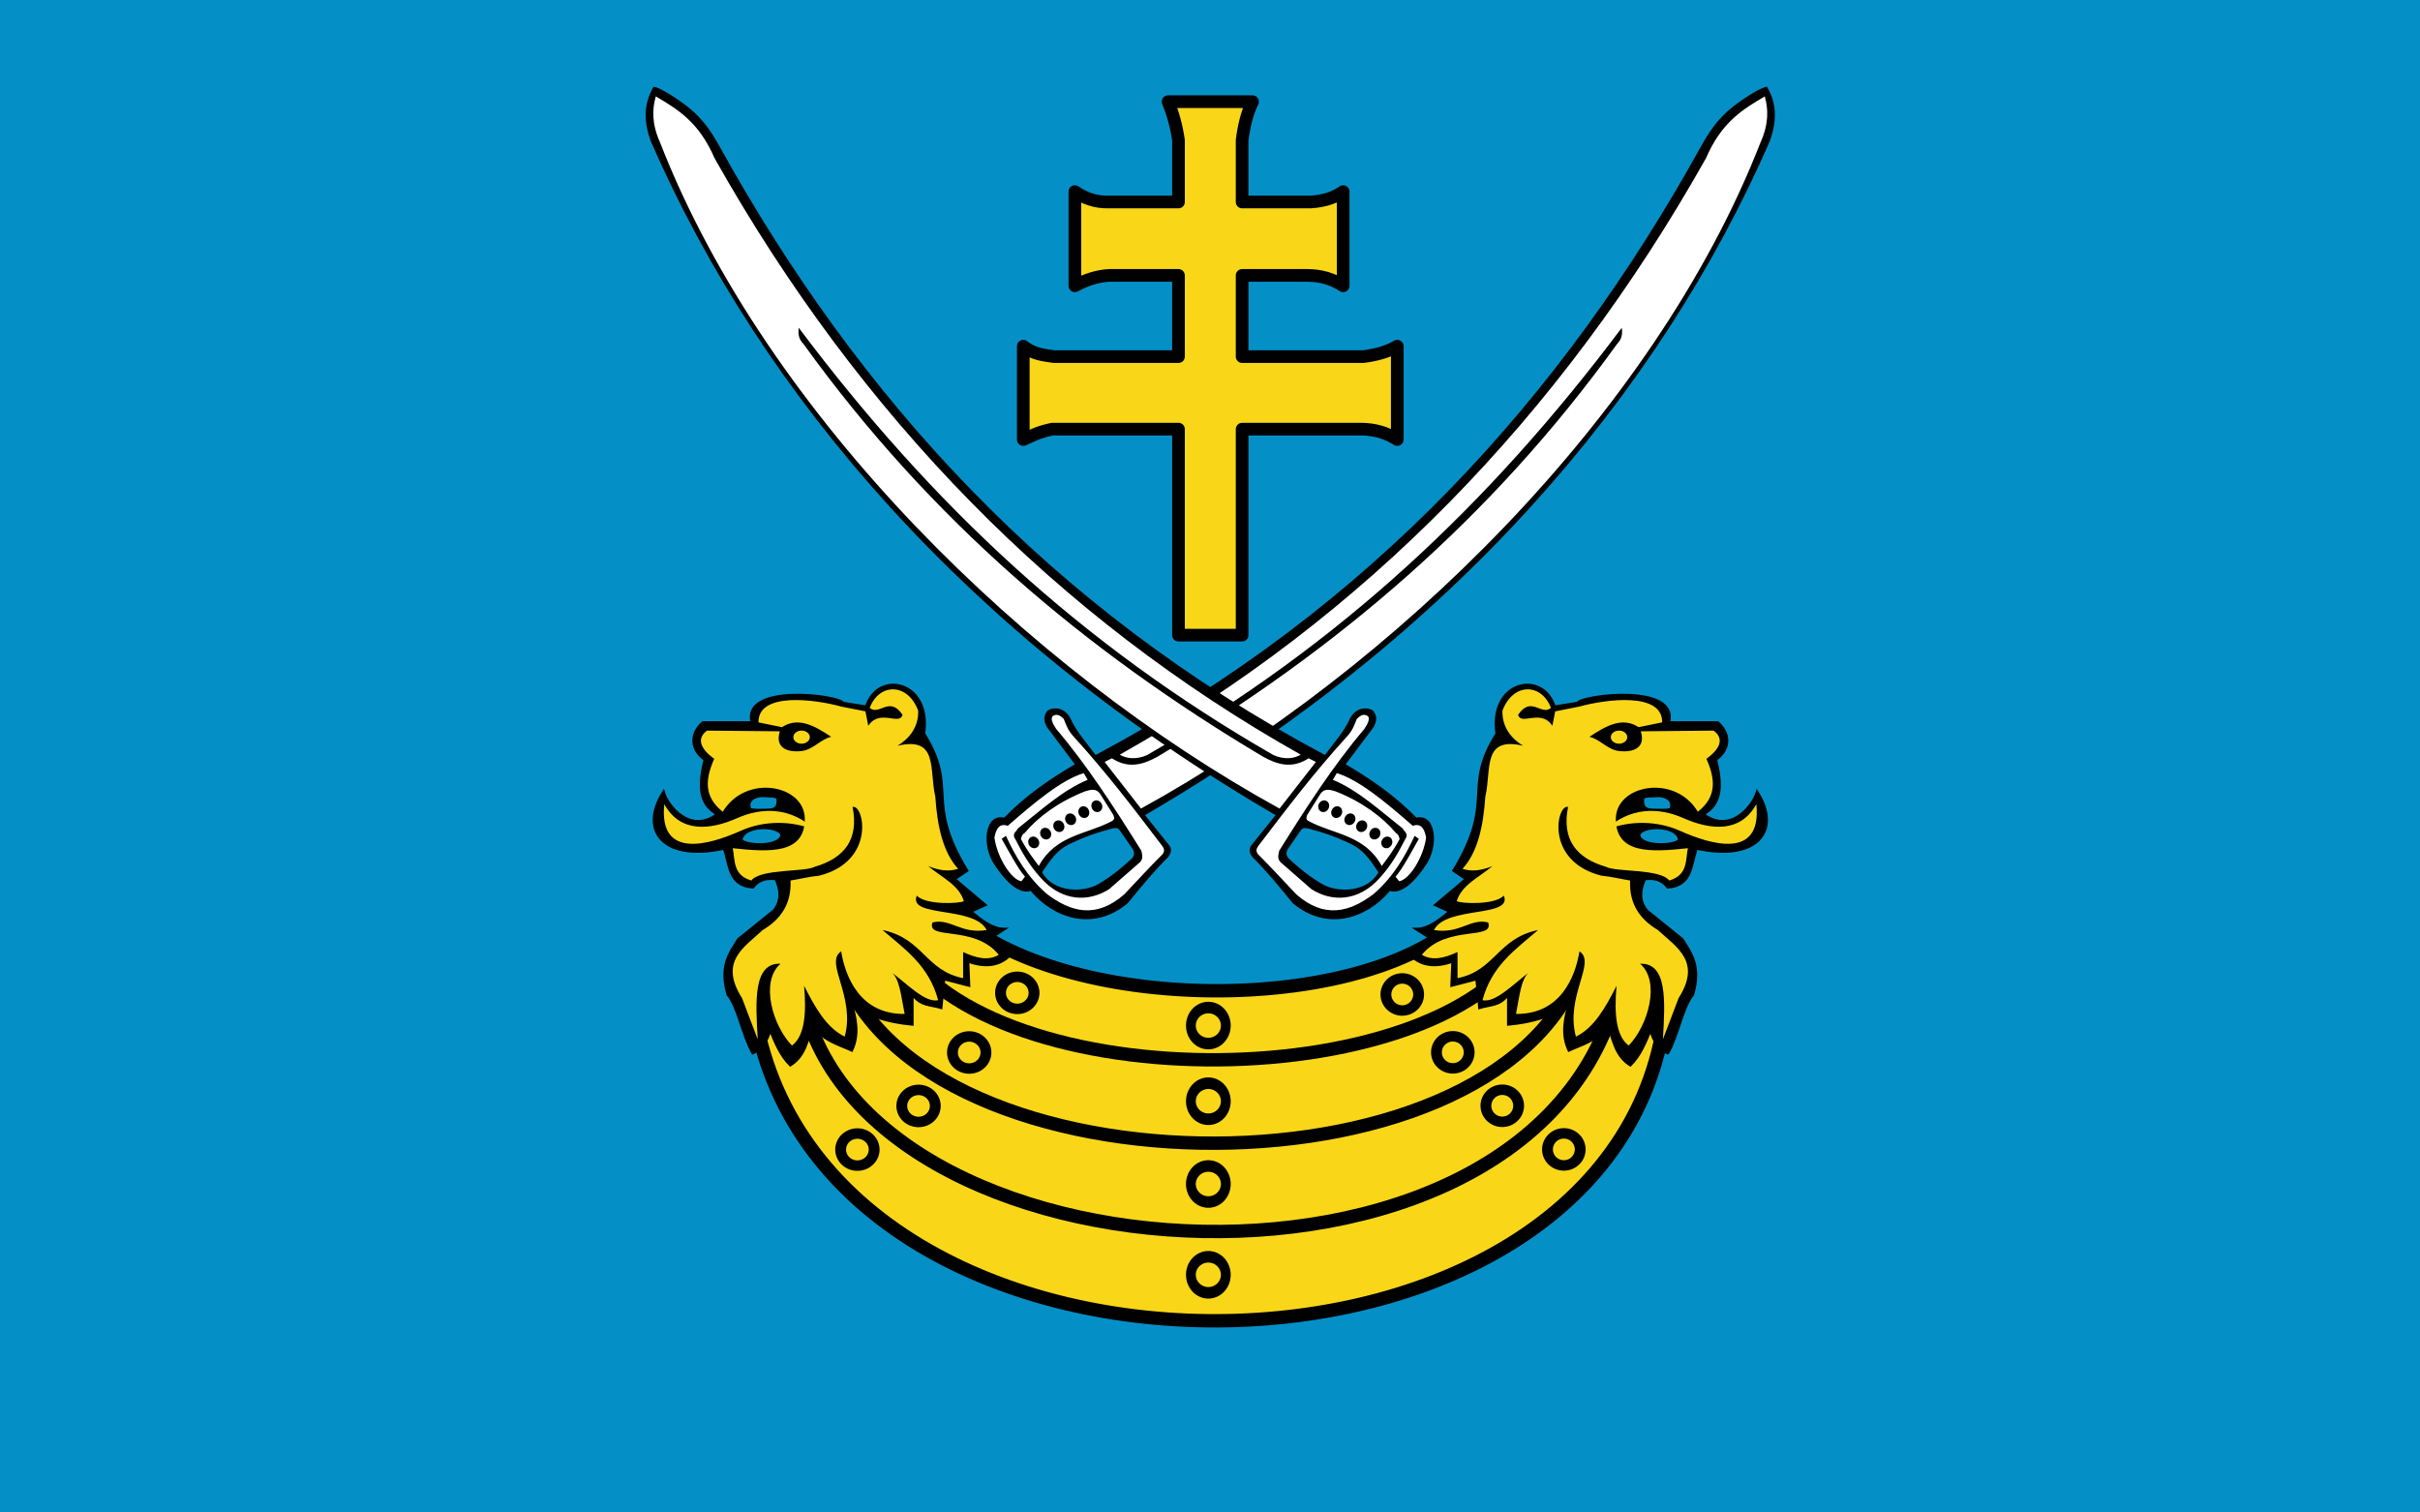
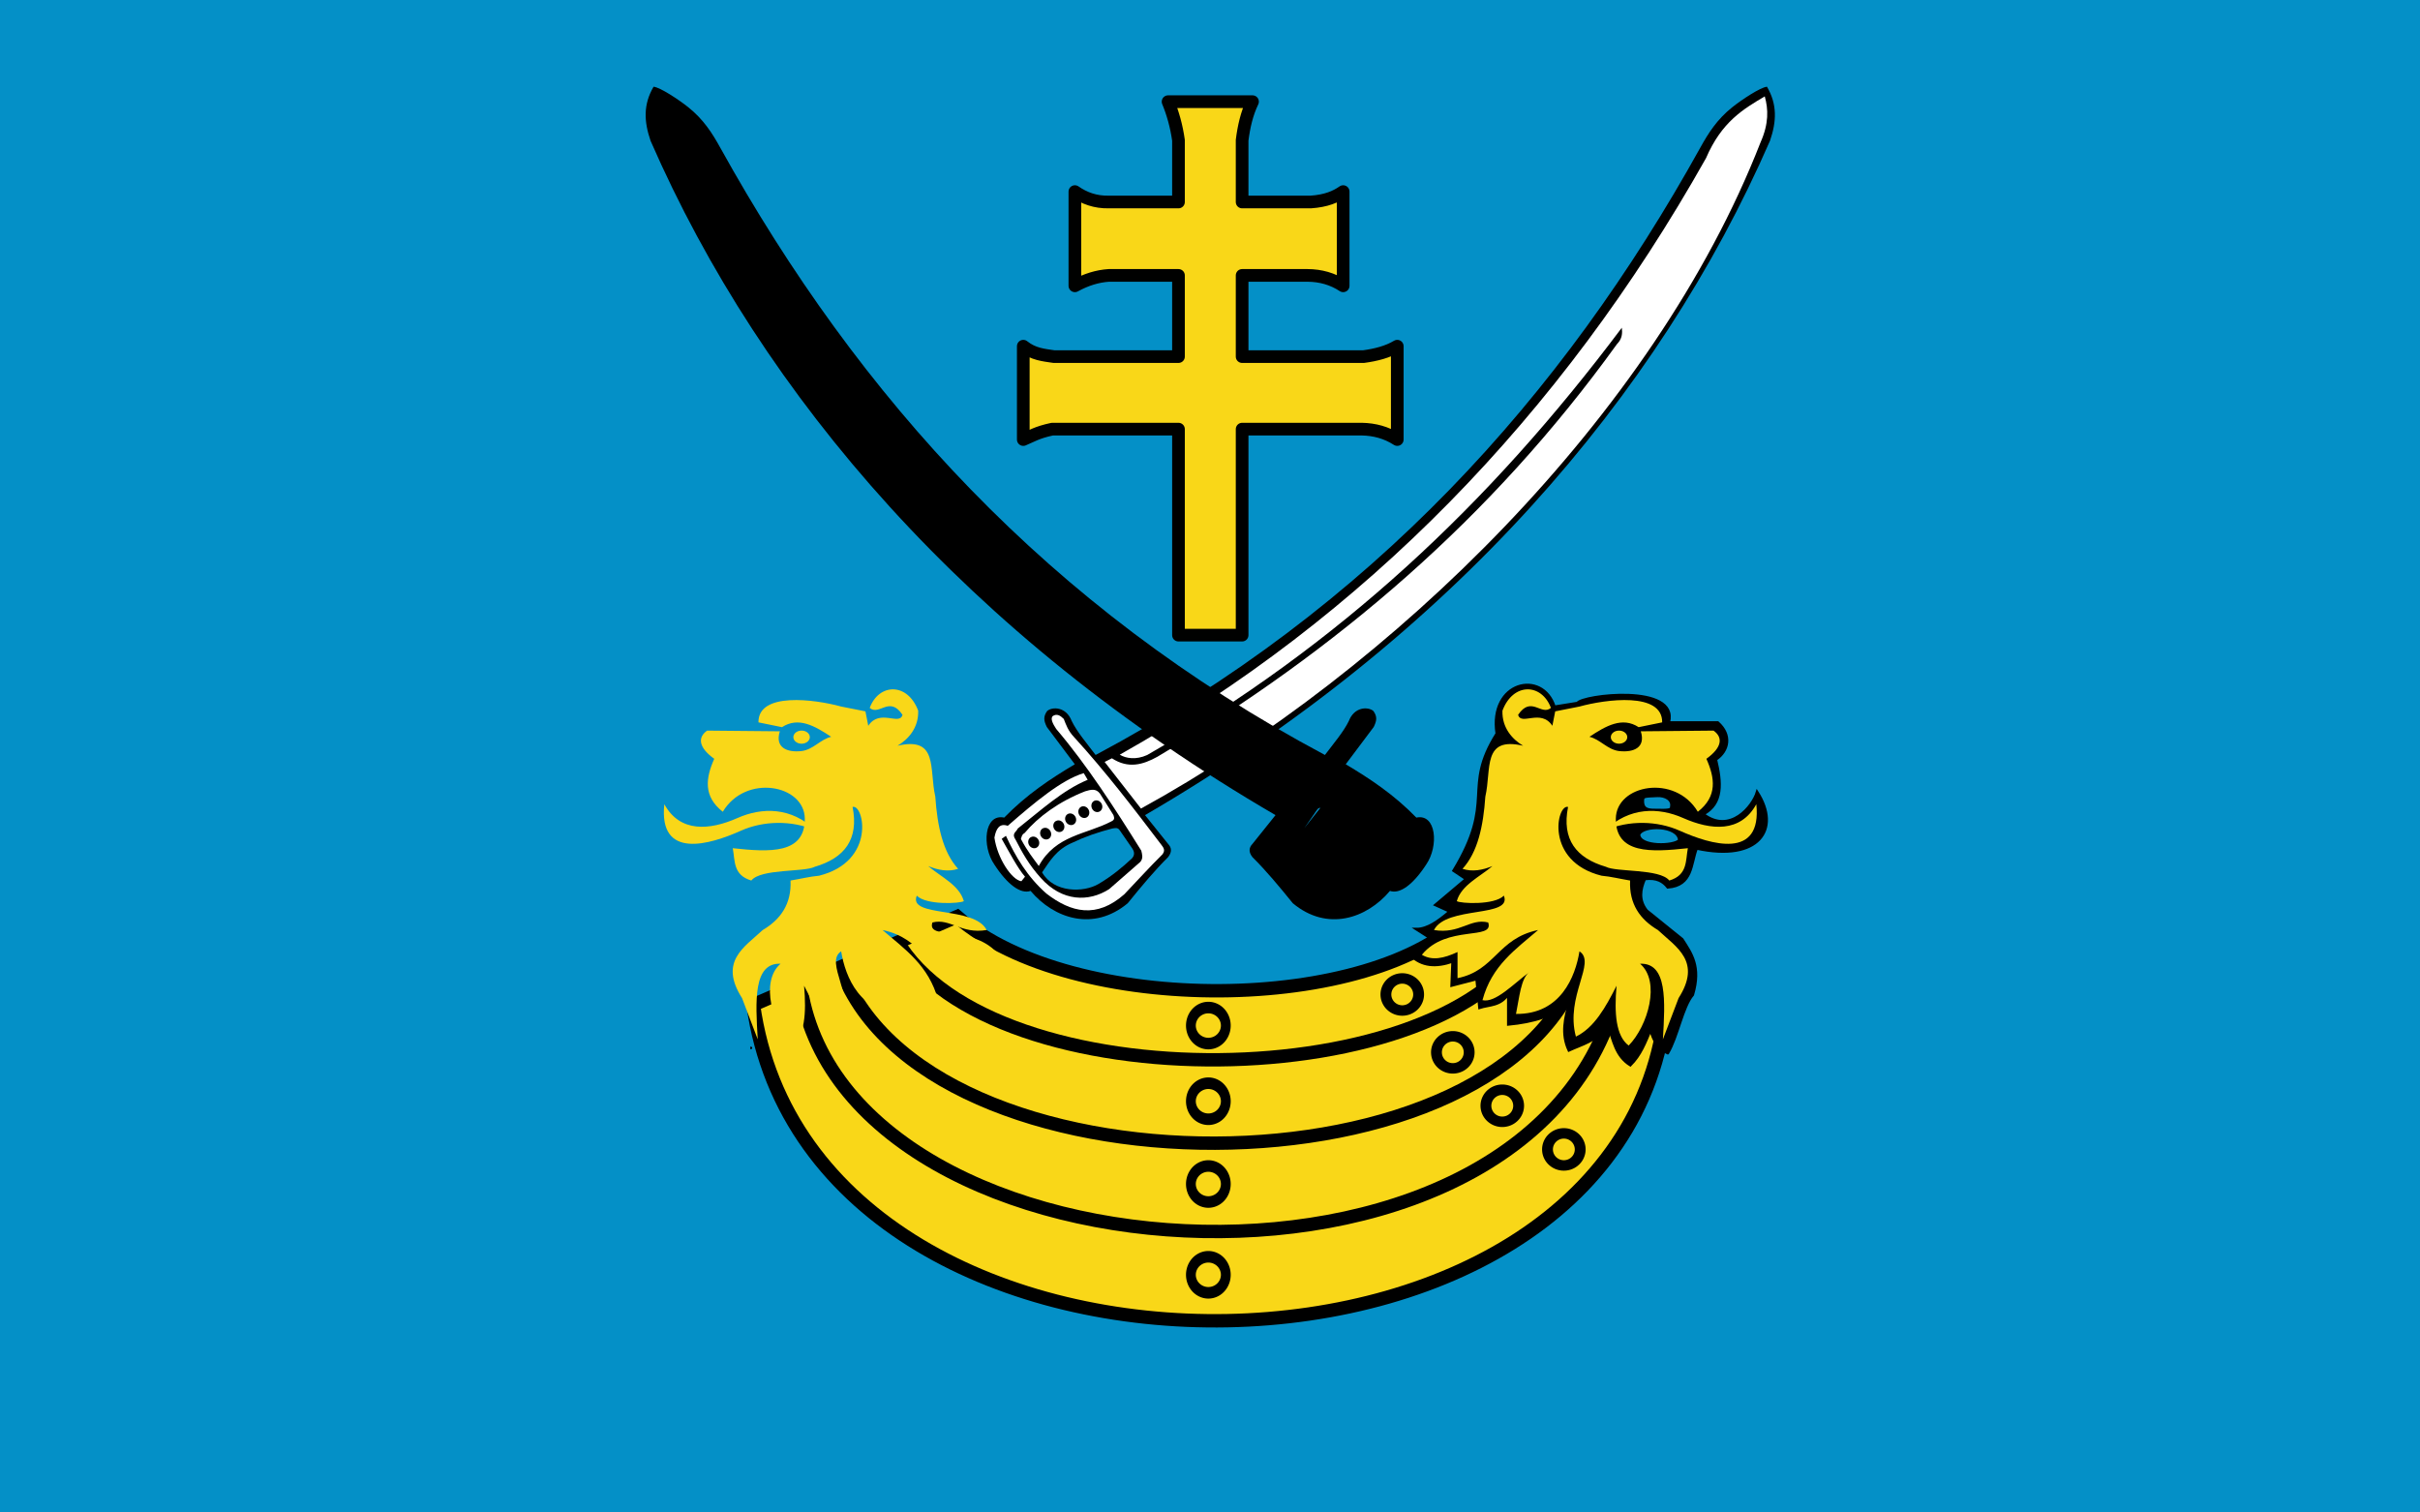
<svg xmlns="http://www.w3.org/2000/svg" version="1.0" width="1024" height="640" id="svg2">
  <rect width="100%" height="100%" fill="#333333" stroke="none" />
  <defs id="defs5" />
  <g id="g3801">
    <path d="m 512.146,171.001 c -0.253,0 -0.506,0 0,0 z" id="path2902" style="fill:none;stroke:none" />
-     <path d="m 511.933,444.183 c 0.116,0 0.232,0 0,0 z" id="path2954" style="fill:none;stroke:none" />
    <g transform="matrix(1.063,0,0,1.063,2696.734,0.002)" id="g2350" />
    <g transform="matrix(1.063,0,0,1.063,692.328,-161.963)" id="g2378">
      <g id="g8208" />
    </g>
    <rect width="1024" height="640" x="0" y="0" id="rect5499" style="fill:#0490c7;fill-opacity:1;stroke:none" />
    <g transform="matrix(0.699,0,0,0.699,226.814,3.911)" id="g5806">
      <g transform="translate(-738.17,13.773)" id="layer1" style="fill:none" />
      <path d="m 382.609,55.95 c 2.886,7.001 5.077,14.697 6.301,23.36 l 0,37.382 -42.158,0 c -8.21,0.164 -14.835,-2.313 -20.554,-6.301 l 0,57.034 c 6.851,-3.765 13.702,-5.862 20.554,-6.301 l 42.158,0 0,49.158 -75.406,0 c -6.182,-0.95 -12.364,-1.352 -18.546,-6.301 l 0,56.509 c 5.145,-2.114 8.086,-4.273 17.544,-6.301 l 76.408,0 0,124.701 38.526,0 0,-124.701 72.518,0 c 7.522,0.158 14.71,1.988 21.402,6.301 l 0,-56.509 c -5.863,3.506 -12.879,5.281 -20.4,6.301 l -73.52,0 0,-49.158 39.515,0 c 8.045,0.034 15.273,2.108 21.654,6.301 l 0,-57.034 c -4.485,3.133 -10.205,5.648 -19.65,6.301 l -41.519,0 0,-37.382 c 1.027,-8.145 2.789,-16.044 6.301,-23.36 z" id="rect8554" style="fill:#f9d718;fill-opacity:1;stroke:#000100;stroke-width:7.671;stroke-linecap:round;stroke-linejoin:round;stroke-miterlimit:4;stroke-opacity:1;stroke-dasharray:none" />
      <g transform="matrix(1.037,0,0,1,843.035,33.757)" id="g7887">
        <g id="g7867">
          <g id="g7861">
            <path d="m -686.145,568.92 c 35.29,261.056 525.004,252.896 533.668,-12.198 l -116.423,-42.874 c -55.003,61.278 -231.375,62.31 -298.314,1.705 l -118.932,53.367 z" id="path7839" style="fill:#f9d718;fill-opacity:1;fill-rule:evenodd;stroke:#000000;stroke-width:8.101;stroke-linecap:butt;stroke-linejoin:miter;stroke-miterlimit:4;stroke-opacity:1;stroke-dasharray:none" />
            <path d="m -658.97,555.094 c 23.294,189.913 444.151,215.014 479.948,-6.82" id="path7841" style="fill:none;stroke:#000000;stroke-width:8.101;stroke-linecap:butt;stroke-linejoin:miter;stroke-miterlimit:4;stroke-opacity:1;stroke-dasharray:none" />
            <path d="m -635.953,544.011 c 46.572,144.51 393.594,146.996 434.767,-5.115" id="path7843" style="fill:none;stroke:#000000;stroke-width:8.101;stroke-linecap:butt;stroke-linejoin:miter;stroke-miterlimit:4;stroke-opacity:1;stroke-dasharray:none" />
            <path d="m -602.706,529.519 c 55.129,98.873 323.942,96.062 371.683,-3.41" id="path7845" style="fill:none;stroke:#000000;stroke-width:8.101;stroke-linecap:butt;stroke-linejoin:miter;stroke-miterlimit:4;stroke-opacity:1;stroke-dasharray:none" />
          </g>
          <g id="g7847">
            <path d="m -403.855,580.726 a 14.129,12.363 0 1 1 -28.258,0 14.129,12.363 0 1 1 28.258,0 z m 0,-62.314 a 14.129,12.363 0 1 1 -28.258,0 14.129,12.363 0 1 1 28.258,0 z m 0,-56.815 a 14.129,12.363 0 1 1 -28.258,0 14.129,12.363 0 1 1 28.258,0 z m 0,-51.928 a 14.129,12.363 0 1 1 -28.258,0 14.129,12.363 0 1 1 28.258,0 z" transform="matrix(0.721,0,0,0.882,-119.118,220.156)" id="path7821" style="fill:#f9d718;fill-opacity:1;stroke:#000000;stroke-width:7.931;stroke-linecap:round;stroke-linejoin:round;stroke-miterlimit:4;stroke-opacity:1;stroke-dasharray:none" />
            <path d="m -203.417,656.552 a 9.543,9.704 0 0 1 -19.085,0 9.543,9.704 0 1 1 19.085,0 z m -35.945,-26.422 a 9.543,9.704 0 0 1 -19.085,0 9.543,9.704 0 1 1 19.085,0 z m -28.872,-32.345 a 9.543,9.704 0 0 1 -19.085,0 9.543,9.704 0 1 1 19.085,0 z m -29.509,-35.027 a 9.543,9.704 0 0 1 -19.085,0 9.543,9.704 0 1 1 19.085,0 z" id="path7829" style="fill:#f9d718;fill-opacity:1;stroke:#000000;stroke-width:6.324;stroke-linecap:round;stroke-linejoin:round;stroke-miterlimit:4;stroke-opacity:1;stroke-dasharray:none" />
-             <path d="m -635.125,656.552 a 9.774,9.704 0 0 0 19.549,0 9.774,9.704 0 1 0 -19.549,0 z m 35.689,-26.422 a 9.774,9.704 0 0 0 19.549,0 9.774,9.704 0 1 0 -19.549,0 z m 29.574,-32.345 a 9.774,9.704 0 0 0 19.549,0 9.774,9.704 0 1 0 -19.549,0 z m 28.07,-36.119 a 9.774,9.704 0 0 0 19.549,0 9.774,9.704 0 1 0 -19.549,0 z" id="path7837" style="fill:#f9d718;fill-opacity:1;stroke:#000000;stroke-width:6.324;stroke-linecap:round;stroke-linejoin:round;stroke-miterlimit:4;stroke-opacity:1;stroke-dasharray:none" />
          </g>
        </g>
        <g id="g7796">
          <path d="m -687.847,595.022 c 0.283,0 0.567,0 0,0 z" id="path9434" style="fill:none;stroke:#000000;stroke-width:1.524px;stroke-linecap:butt;stroke-linejoin:miter;stroke-opacity:1" />
-           <path d="m -693.122,469.219 c 0.607,-9.09 21.334,-9.264 23.553,-3.365 -0.281,7.682 -20.725,6.995 -23.553,3.365 z m 6.729,128.979 c -5.735,-9.959 -8.592,-28.064 -14.58,-35.329 -4.927,-17.201 0.946,-25.145 6.169,-33.647 l 20.749,-17.384 c 4.805,-6.355 3.732,-12.711 1.122,-19.066 -7.13,-0.961 -10.782,1.556 -13.459,5.047 -14.555,-1.14 -13.318,-14.125 -16.823,-23.553 -36.317,8.193 -49.439,-11.574 -35.329,-34.207 2.425,8.615 15.722,25.778 31.404,13.459 -11.57,-6.459 -10.493,-19.241 -7.29,-33.086 -7.57,-5.234 -9.328,-14.954 -1.122,-22.431 l 28.6,0 c -5.959,-23.785 50.642,-16.426 53.274,-11.776 l 13.459,2.243 c 7.045,-22.728 38.272,-15.279 33.647,16.263 20.351,33.534 0.031,40.082 25.235,82.995 l -7.29,5.047 17.945,15.702 -8.412,3.925 c 6.542,5.797 13.085,10.765 19.627,10.655 l -8.412,5.608 11.776,10.094 c -6.608,6.966 -15.079,7.412 -24.674,3.925 l 0.561,14.58 -14.58,-3.925 -1.682,17.384 c -5.828,-1.924 -12.36,-1.032 -16.823,-8.412 l 0,18.506 c -14.527,-1.469 -27.32,-5.104 -35.89,-14.019 2.841,9.907 5.072,19.814 0.561,29.721 -7.664,-3.665 -15.328,-5.333 -22.992,-14.58 -3.089,8.456 -4.22,17.891 -12.898,23.553 -5.932,-6.1 -8.739,-13.762 -11.776,-21.31 -1.589,5.857 -4.058,11.127 -10.094,14.019 z m -2.068,-149.167 c -0.196,1.993 2.011,2.069 8.347,1.952 4.01,-0.077 8.621,0.416 8.301,-5.877 -0.052,-2.55 -1.344,-2.306 -8.442,-2.67 -4.705,-0.241 -9.077,2.364 -8.206,6.595 z" id="path7774" style="fill:#000000;fill-opacity:1;fill-rule:evenodd;stroke:#000000;stroke-width:1.524px;stroke-linecap:butt;stroke-linejoin:miter;stroke-opacity:1" />
          <path d="m -738.065,447.472 c -3.428,33.911 26.655,24.426 44.616,16.096 13.251,-6.145 29.67,-6.485 43.635,-0.278 -14.083,-14.227 -31.279,-13.993 -45.479,-7.474 -16.325,7.494 -33.584,9.018 -42.773,-8.344 z" id="path7790" style="fill:#f9d718;fill-opacity:1;fill-rule:evenodd;stroke:none" />
          <path d="m -653.144,406.884 a 4.787,3.955 0 1 1 -9.574,0 4.787,3.955 0 1 1 9.574,0 z" id="path7792" style="fill:#f9d718;fill-opacity:1;stroke:none" />
          <path d="m -680.619,523.651 c 10.482,-6.442 16.837,-15.772 16.235,-29.972 5.98,-1.011 11.263,-2.429 16.651,-2.914 33.473,-8.683 26.151,-43.591 19.565,-41.628 3.771,19.684 -4.756,30.954 -22.063,36.216 -6.065,3.357 -31.467,1.038 -37.049,8.326 -10.797,-3.326 -9.439,-12.055 -10.823,-19.565 21.653,2.436 42.166,3.617 42.044,-17.9 -0.194,-20.553 -34.498,-27.308 -47.872,-4.163 -11.562,-9.365 -9.944,-20.487 -4.995,-32.054 -9.399,-7.024 -9.618,-13.074 -4.163,-17.067 l 42.461,0.416 c -3.012,9.915 4.245,12.893 12.52,11.976 6.894,-0.764 11.164,-7.146 17.452,-8.646 -9.574,-6.58 -19.149,-12.326 -28.723,-5.828 l -13.737,-2.914 c -0.242,-18.568 32.897,-13.972 48.289,-9.574 l 14.154,2.914 1.665,8.742 c 6.66,-10.55 18.316,0.139 19.981,-6.66 -7.66,-11.767 -13.425,0.797 -19.149,-4.163 5.393,-14.994 22.082,-15.533 28.307,1.665 0.326,10.48 -5.877,17.41 -12.072,21.23 23.963,-5.752 18.353,14.058 22.063,30.805 1.182,17.828 4.409,33.611 13.321,43.709 -5.828,1.962 -11.656,0.795 -17.484,-1.665 7.63,6.662 18.198,11.56 20.814,21.23 -2.132,1.445 -21.938,2.556 -27.475,-3.33 -5.216,13.523 33.566,5.996 40.795,20.814 -15.125,2.621 -21.092,-7.302 -31.637,-4.579 -3.727,11.111 24.251,1.097 38.714,19.565 -5.955,3.667 -12.677,2.247 -20.814,-1.665 l 0,15.819 c -22.063,-4.634 -23.312,-24.042 -47.04,-29.14 12.86,11.535 27.044,21.368 32.47,42.461 -7.485,1.839 -17.947,-9.716 -27.475,-17.067 5.069,3.6 5.956,15.563 7.909,25.393 -26.005,0.334 -34.65,-22.519 -37.049,-37.882 -10.041,6.696 8.462,27.14 2.081,51.619 -10.7,-5.384 -17.394,-17.78 -23.728,-30.805 1.425,16.802 0.34,30.466 -7.077,36.216 -11.25,-11.965 -18.783,-38.762 -6.66,-49.537 -16.013,-0.649 -14.638,22.611 -13.321,45.791 l -9.158,-24.977 c -13.624,-22.178 1.228,-30.736 12.072,-41.212 z" id="path7794" style="fill:#f9d718;fill-opacity:1;fill-rule:evenodd;stroke:none" />
        </g>
        <g transform="matrix(-1,0,0,1,-838.672,0)" id="g7803">
          <path d="m -687.847,595.022 c 0.283,0 0.567,0 0,0 z" id="path7805" style="fill:none;stroke:#000000;stroke-width:1.524px;stroke-linecap:butt;stroke-linejoin:miter;stroke-opacity:1" />
          <path d="m -693.122,469.219 c 0.607,-9.09 21.334,-9.264 23.553,-3.365 -0.281,7.682 -20.725,6.995 -23.553,3.365 z m 6.729,128.979 c -5.735,-9.959 -8.592,-28.064 -14.58,-35.329 -4.927,-17.201 0.946,-25.145 6.169,-33.647 l 20.749,-17.384 c 4.805,-6.355 3.732,-12.711 1.122,-19.066 -7.13,-0.961 -10.782,1.556 -13.459,5.047 -14.555,-1.14 -13.318,-14.125 -16.823,-23.553 -36.317,8.193 -49.439,-11.574 -35.329,-34.207 2.425,8.615 15.722,25.778 31.404,13.459 -11.57,-6.459 -10.493,-19.241 -7.29,-33.086 -7.57,-5.234 -9.328,-14.954 -1.122,-22.431 l 28.6,0 c -5.959,-23.785 50.642,-16.426 53.274,-11.776 l 13.459,2.243 c 7.045,-22.728 38.272,-15.279 33.647,16.263 20.351,33.534 0.031,40.082 25.235,82.995 l -7.29,5.047 17.945,15.702 -8.412,3.925 c 6.542,5.797 13.085,10.765 19.627,10.655 l -8.412,5.608 11.776,10.094 c -6.608,6.966 -15.079,7.412 -24.674,3.925 l 0.561,14.58 -14.58,-3.925 -1.682,17.384 c -5.828,-1.924 -12.36,-1.032 -16.823,-8.412 l 0,18.506 c -14.527,-1.469 -27.32,-5.104 -35.89,-14.019 2.841,9.907 5.072,19.814 0.561,29.721 -7.664,-3.665 -15.328,-5.333 -22.992,-14.58 -3.089,8.456 -4.22,17.891 -12.898,23.553 -5.932,-6.1 -8.739,-13.762 -11.776,-21.31 -1.589,5.857 -4.058,11.127 -10.094,14.019 z m -2.068,-149.167 c -0.196,1.993 2.011,2.069 8.347,1.952 4.01,-0.077 8.621,0.416 8.301,-5.877 -0.052,-2.55 -1.344,-2.306 -8.442,-2.67 -4.705,-0.241 -9.077,2.364 -8.206,6.595 z" id="path7807" style="fill:#000000;fill-opacity:1;fill-rule:evenodd;stroke:#000000;stroke-width:1.524px;stroke-linecap:butt;stroke-linejoin:miter;stroke-opacity:1" />
          <path d="m -738.065,447.472 c -3.428,33.911 26.655,24.426 44.616,16.096 13.251,-6.145 29.67,-6.485 43.635,-0.278 -14.083,-14.227 -31.279,-13.993 -45.479,-7.474 -16.325,7.494 -33.584,9.018 -42.773,-8.344 z" id="path7809" style="fill:#f9d718;fill-opacity:1;fill-rule:evenodd;stroke:none" />
          <path d="m -653.144,406.884 a 4.787,3.955 0 1 1 -9.574,0 4.787,3.955 0 1 1 9.574,0 z" id="path7811" style="fill:#f9d718;fill-opacity:1;stroke:none" />
          <path d="m -680.619,523.651 c 10.482,-6.442 16.837,-15.772 16.235,-29.972 5.98,-1.011 11.263,-2.429 16.651,-2.914 33.473,-8.683 26.151,-43.591 19.565,-41.628 3.771,19.684 -4.756,30.954 -22.063,36.216 -6.065,3.357 -31.467,1.038 -37.049,8.326 -10.797,-3.326 -9.439,-12.055 -10.823,-19.565 21.653,2.436 42.166,3.617 42.044,-17.9 -0.194,-20.553 -34.498,-27.308 -47.872,-4.163 -11.562,-9.365 -9.944,-20.487 -4.995,-32.054 -9.399,-7.024 -9.618,-13.074 -4.163,-17.067 l 42.461,0.416 c -3.012,9.915 4.245,12.893 12.52,11.976 6.894,-0.764 11.164,-7.146 17.452,-8.646 -9.574,-6.58 -19.149,-12.326 -28.723,-5.828 l -13.737,-2.914 c -0.242,-18.568 32.897,-13.972 48.289,-9.574 l 14.154,2.914 1.665,8.742 c 6.66,-10.55 18.316,0.139 19.981,-6.66 -7.66,-11.767 -13.425,0.797 -19.149,-4.163 5.393,-14.994 22.082,-15.533 28.307,1.665 0.326,10.48 -5.877,17.41 -12.072,21.23 23.963,-5.752 18.353,14.058 22.063,30.805 1.182,17.828 4.409,33.611 13.321,43.709 -5.828,1.962 -11.656,0.795 -17.484,-1.665 7.63,6.662 18.198,11.56 20.814,21.23 -2.132,1.445 -21.938,2.556 -27.475,-3.33 -5.216,13.523 33.566,5.996 40.795,20.814 -15.125,2.621 -21.092,-7.302 -31.637,-4.579 -3.727,11.111 24.251,1.097 38.714,19.565 -5.955,3.667 -12.677,2.247 -20.814,-1.665 l 0,15.819 c -22.063,-4.634 -23.312,-24.042 -47.04,-29.14 12.86,11.535 27.044,21.368 32.47,42.461 -7.485,1.839 -17.947,-9.716 -27.475,-17.067 5.069,3.6 5.956,15.563 7.909,25.393 -26.005,0.334 -34.65,-22.519 -37.049,-37.882 -10.041,6.696 8.462,27.14 2.081,51.619 -10.7,-5.384 -17.394,-17.78 -23.728,-30.805 1.425,16.802 0.34,30.466 -7.077,36.216 -11.25,-11.965 -18.783,-38.762 -6.66,-49.537 -16.013,-0.649 -14.638,22.611 -13.321,45.791 l -9.158,-24.977 c -13.624,-22.178 1.228,-30.736 12.072,-41.212 z" id="path7813" style="fill:#f9d718;fill-opacity:1;fill-rule:evenodd;stroke:none" />
        </g>
      </g>
      <g transform="translate(5.055,0)" id="g5787">
        <g transform="matrix(-1,0,0,1,31.573,0)" id="g5781">
          <path d="m -708.531,46.906 c -6.232,10.678 -5.882,20.907 -1.812,32.75 67.611,154.85 192.568,300.057 378.312,408.188 L -346,505.281 c -2.156,2.25 -2.431,4.891 0,8 8.143,8.043 16.294,17.85 24.438,27.906 20.802,17.346 44.698,9.293 58.812,-7.469 5.864,2.086 13.919,-3.62 21.938,-15.969 7.686,-11.149 6.174,-30.975 -5.969,-28.406 -13.544,-13.941 -28.053,-23.531 -42.75,-32.281 l 16.938,-22.562 c 1.736,-3.573 2.382,-6.146 -0.219,-9.719 -3.275,-2.698 -11.52,-2.551 -14.844,6.094 -3.101,6.425 -9.196,13.594 -14.469,20.562 -166.924,-88.999 -282.273,-216.572 -366.188,-367.906 -4.769,-8.6 -9.984,-16.829 -19.188,-24.188 -5.732,-4.584 -17.023,-12.071 -21.031,-12.438 z M -314.562,495.688 c 0.745,-0.049 1.547,0.159 2.312,0.25 8.742,2.231 16.779,5.042 24.031,8.531 9.968,4.209 13.851,11.302 18.5,18.031 -7.087,12.42 -25.054,12.385 -34.219,7 -8.091,-4.792 -14.347,-10.036 -20.125,-15.406 -1.504,-1.65 -1.914,-3.602 -0.219,-6.125 l 7.656,-11.062 c 0.627,-0.881 1.317,-1.17 2.062,-1.219 z" id="path5783" style="fill:#000000;stroke:none" />
          <path d="m -307.585,455.648 -21.997,28.229 C -481.525,400.349 -640.02,246.263 -704.623,80.606 c -5.11,-11.461 -4.731,-20.118 -2.566,-27.862 13.034,7.743 26.093,15.387 35.561,37.394 88.148,156.587 207.476,278.278 354.878,361.11 -3.576,2.225 -9.71,3.325 -16.585,0.208 -116.171,-66.696 -206.789,-151.288 -287.334,-258.668 -0.356,3.299 -0.314,6.599 2.933,9.898 76.605,106.278 170.201,185.531 278.218,249.82 8.83,4.876 17.615,7.386 27.534,0.941 z m 24.746,-26.029 c 2.072,-2.063 4.227,-3.458 6.782,-1.65 1.325,1.684 -0.137,4.563 -2.2,7.699 -18.86,22.218 -35.309,47.78 -51.509,73.688 -0.529,2.261 -1.283,4.522 0.55,6.782 l 18.88,16.497 c 12.274,7.861 28.426,7.772 41.427,-6.782 7.233,-8.008 11.342,-15.569 15.214,-23.096 2.704,-3.827 -0.498,-4.7 -1.283,-6.782 -13.805,-10.87 -27.163,-23.226 -42.343,-29.512 l 2.383,-4.033 c 13.287,3.99 29.364,17.351 46.009,31.895 4.888,-1.742 7.074,1.585 8.065,7.149 -1.743,12.383 -10.409,25.589 -16.314,26.396 l -2.2,-2.75 c 4.449,-5.094 9.335,-14.53 14.114,-22.913 l -2.566,-1.833 c -5.838,12.649 -12.906,24.786 -24.563,35.011 -14.864,11.445 -30.298,15.21 -47.109,0.367 -7.681,-8.065 -14.98,-16.131 -23.096,-24.196 -2.037,-2.686 -0.337,-4.303 0.917,-6.049 16.582,-21.789 33.163,-43.578 52.608,-64.89 3.755,-4.002 4.826,-7.466 6.232,-10.998 z M -300.531,472.5 c -1.53,0.042 -2.975,0.639 -4.219,2.312 l -8.156,13 c -0.369,1.349 -1.165,2.729 1.281,3.844 15.09,7.946 33.604,8.142 43.906,26.969 3.357,-4.621 6.75,-8.707 10.812,-16.312 -0.415,-1.28 -0.476,-2.639 -2.281,-3.688 -7.998,-9.575 -20.633,-18.968 -36.562,-25.188 -1.619,-0.466 -3.251,-0.979 -4.781,-0.938 z m -2.062,6.406 c 0.43,4.5e-4 0.875,0.089 1.281,0.281 1.625,0.767 2.228,2.848 1.375,4.656 -0.853,1.808 -2.844,2.642 -4.469,1.875 -1.625,-0.767 -2.26,-2.848 -1.406,-4.656 0.64,-1.356 1.928,-2.158 3.219,-2.156 z m 7.875,3.562 c 0.43,4.5e-4 0.875,0.089 1.281,0.281 1.625,0.767 2.26,2.848 1.406,4.656 -0.853,1.808 -2.875,2.673 -4.5,1.906 -1.625,-0.767 -2.26,-2.848 -1.406,-4.656 0.64,-1.356 1.928,-2.189 3.219,-2.188 z m 8.281,4.344 c 0.429,0.037 0.861,0.181 1.25,0.406 1.554,0.902 2.004,3.021 1,4.75 -1.004,1.729 -3.071,2.402 -4.625,1.5 -1.554,-0.902 -2.004,-3.021 -1,-4.75 0.753,-1.297 2.089,-2.017 3.375,-1.906 z m 6.5,4.219 c 0.645,-0.077 1.323,0.068 1.906,0.406 1.554,0.902 2.004,3.021 1,4.75 -1.004,1.729 -3.102,2.402 -4.656,1.5 -1.554,-0.902 -2.004,-3.052 -1,-4.781 0.627,-1.081 1.675,-1.747 2.75,-1.875 z m 7.969,4.5 c 0.645,-0.077 1.323,0.037 1.906,0.375 1.554,0.902 2.004,3.052 1,4.781 -1.004,1.729 -3.102,2.402 -4.656,1.5 -1.554,-0.902 -1.972,-3.052 -0.969,-4.781 0.627,-1.081 1.644,-1.747 2.719,-1.875 z m 7.25,5.312 c 0.645,-0.077 1.292,0.037 1.875,0.375 1.554,0.902 2.004,3.052 1,4.781 -1.004,1.729 -3.071,2.402 -4.625,1.5 -1.554,-0.902 -2.004,-3.052 -1,-4.781 0.627,-1.081 1.675,-1.747 2.75,-1.875 z" id="path5785" style="fill:#ffffff;stroke:none" />
        </g>
        <g transform="translate(774.63,0)" id="g5777">
-           <path d="m -708.531,46.906 c -6.232,10.678 -5.882,20.907 -1.812,32.75 67.611,154.85 192.568,300.057 378.312,408.188 L -346,505.281 c -2.156,2.25 -2.431,4.891 0,8 8.143,8.043 16.294,17.85 24.438,27.906 20.802,17.346 44.698,9.293 58.812,-7.469 5.864,2.086 13.919,-3.62 21.938,-15.969 7.686,-11.149 6.174,-30.975 -5.969,-28.406 -13.544,-13.941 -28.053,-23.531 -42.75,-32.281 l 16.938,-22.562 c 1.736,-3.573 2.382,-6.146 -0.219,-9.719 -3.275,-2.698 -11.52,-2.551 -14.844,6.094 -3.101,6.425 -9.196,13.594 -14.469,20.562 -166.924,-88.999 -282.273,-216.572 -366.188,-367.906 -4.769,-8.6 -9.984,-16.829 -19.188,-24.188 -5.732,-4.584 -17.023,-12.071 -21.031,-12.438 z M -314.562,495.688 c 0.745,-0.049 1.547,0.159 2.312,0.25 8.742,2.231 16.779,5.042 24.031,8.531 9.968,4.209 13.851,11.302 18.5,18.031 -7.087,12.42 -25.054,12.385 -34.219,7 -8.091,-4.792 -14.347,-10.036 -20.125,-15.406 -1.504,-1.65 -1.914,-3.602 -0.219,-6.125 l 7.656,-11.062 c 0.627,-0.881 1.317,-1.17 2.062,-1.219 z" id="path5744" style="fill:#000000;stroke:none" />
-           <path d="m -307.585,455.648 -21.997,28.229 C -481.525,400.349 -640.02,246.263 -704.623,80.606 c -5.11,-11.461 -4.731,-20.118 -2.566,-27.862 13.034,7.743 26.093,15.387 35.561,37.394 88.148,156.587 207.476,278.278 354.878,361.11 -3.576,2.225 -9.71,3.325 -16.585,0.208 -116.171,-66.696 -206.789,-151.288 -287.334,-258.668 -0.356,3.299 -0.314,6.599 2.933,9.898 76.605,106.278 170.201,185.531 278.218,249.82 8.83,4.876 17.615,7.386 27.534,0.941 z m 24.746,-26.029 c 2.072,-2.063 4.227,-3.458 6.782,-1.65 1.325,1.684 -0.137,4.563 -2.2,7.699 -18.86,22.218 -35.309,47.78 -51.509,73.688 -0.529,2.261 -1.283,4.522 0.55,6.782 l 18.88,16.497 c 12.274,7.861 28.426,7.772 41.427,-6.782 7.233,-8.008 11.342,-15.569 15.214,-23.096 2.704,-3.827 -0.498,-4.7 -1.283,-6.782 -13.805,-10.87 -27.163,-23.226 -42.343,-29.512 l 2.383,-4.033 c 13.287,3.99 29.364,17.351 46.009,31.895 4.888,-1.742 7.074,1.585 8.065,7.149 -1.743,12.383 -10.409,25.589 -16.314,26.396 l -2.2,-2.75 c 4.449,-5.094 9.335,-14.53 14.114,-22.913 l -2.566,-1.833 c -5.838,12.649 -12.906,24.786 -24.563,35.011 -14.864,11.445 -30.298,15.21 -47.109,0.367 -7.681,-8.065 -14.98,-16.131 -23.096,-24.196 -2.037,-2.686 -0.337,-4.303 0.917,-6.049 16.582,-21.789 33.163,-43.578 52.608,-64.89 3.755,-4.002 4.826,-7.466 6.232,-10.998 z M -300.531,472.5 c -1.53,0.042 -2.975,0.639 -4.219,2.312 l -8.156,13 c -0.369,1.349 -1.165,2.729 1.281,3.844 15.09,7.946 33.604,8.142 43.906,26.969 3.357,-4.621 6.75,-8.707 10.812,-16.312 -0.415,-1.28 -0.476,-2.639 -2.281,-3.688 -7.998,-9.575 -20.633,-18.968 -36.562,-25.188 -1.619,-0.466 -3.251,-0.979 -4.781,-0.938 z m -2.062,6.406 c 0.43,4.5e-4 0.875,0.089 1.281,0.281 1.625,0.767 2.228,2.848 1.375,4.656 -0.853,1.808 -2.844,2.642 -4.469,1.875 -1.625,-0.767 -2.26,-2.848 -1.406,-4.656 0.64,-1.356 1.928,-2.158 3.219,-2.156 z m 7.875,3.562 c 0.43,4.5e-4 0.875,0.089 1.281,0.281 1.625,0.767 2.26,2.848 1.406,4.656 -0.853,1.808 -2.875,2.673 -4.5,1.906 -1.625,-0.767 -2.26,-2.848 -1.406,-4.656 0.64,-1.356 1.928,-2.189 3.219,-2.188 z m 8.281,4.344 c 0.429,0.037 0.861,0.181 1.25,0.406 1.554,0.902 2.004,3.021 1,4.75 -1.004,1.729 -3.071,2.402 -4.625,1.5 -1.554,-0.902 -2.004,-3.021 -1,-4.75 0.753,-1.297 2.089,-2.017 3.375,-1.906 z m 6.5,4.219 c 0.645,-0.077 1.323,0.068 1.906,0.406 1.554,0.902 2.004,3.021 1,4.75 -1.004,1.729 -3.102,2.402 -4.656,1.5 -1.554,-0.902 -2.004,-3.052 -1,-4.781 0.627,-1.081 1.675,-1.747 2.75,-1.875 z m 7.969,4.5 c 0.645,-0.077 1.323,0.037 1.906,0.375 1.554,0.902 2.004,3.052 1,4.781 -1.004,1.729 -3.102,2.402 -4.656,1.5 -1.554,-0.902 -1.972,-3.052 -0.969,-4.781 0.627,-1.081 1.644,-1.747 2.719,-1.875 z m 7.25,5.312 c 0.645,-0.077 1.292,0.037 1.875,0.375 1.554,0.902 2.004,3.052 1,4.781 -1.004,1.729 -3.071,2.402 -4.625,1.5 -1.554,-0.902 -2.004,-3.052 -1,-4.781 0.627,-1.081 1.675,-1.747 2.75,-1.875 z" id="path5774" style="fill:#ffffff;stroke:none" />
+           <path d="m -708.531,46.906 c -6.232,10.678 -5.882,20.907 -1.812,32.75 67.611,154.85 192.568,300.057 378.312,408.188 L -346,505.281 c -2.156,2.25 -2.431,4.891 0,8 8.143,8.043 16.294,17.85 24.438,27.906 20.802,17.346 44.698,9.293 58.812,-7.469 5.864,2.086 13.919,-3.62 21.938,-15.969 7.686,-11.149 6.174,-30.975 -5.969,-28.406 -13.544,-13.941 -28.053,-23.531 -42.75,-32.281 l 16.938,-22.562 c 1.736,-3.573 2.382,-6.146 -0.219,-9.719 -3.275,-2.698 -11.52,-2.551 -14.844,6.094 -3.101,6.425 -9.196,13.594 -14.469,20.562 -166.924,-88.999 -282.273,-216.572 -366.188,-367.906 -4.769,-8.6 -9.984,-16.829 -19.188,-24.188 -5.732,-4.584 -17.023,-12.071 -21.031,-12.438 z M -314.562,495.688 l 7.656,-11.062 c 0.627,-0.881 1.317,-1.17 2.062,-1.219 z" id="path5744" style="fill:#000000;stroke:none" />
        </g>
      </g>
    </g>
  </g>
</svg>